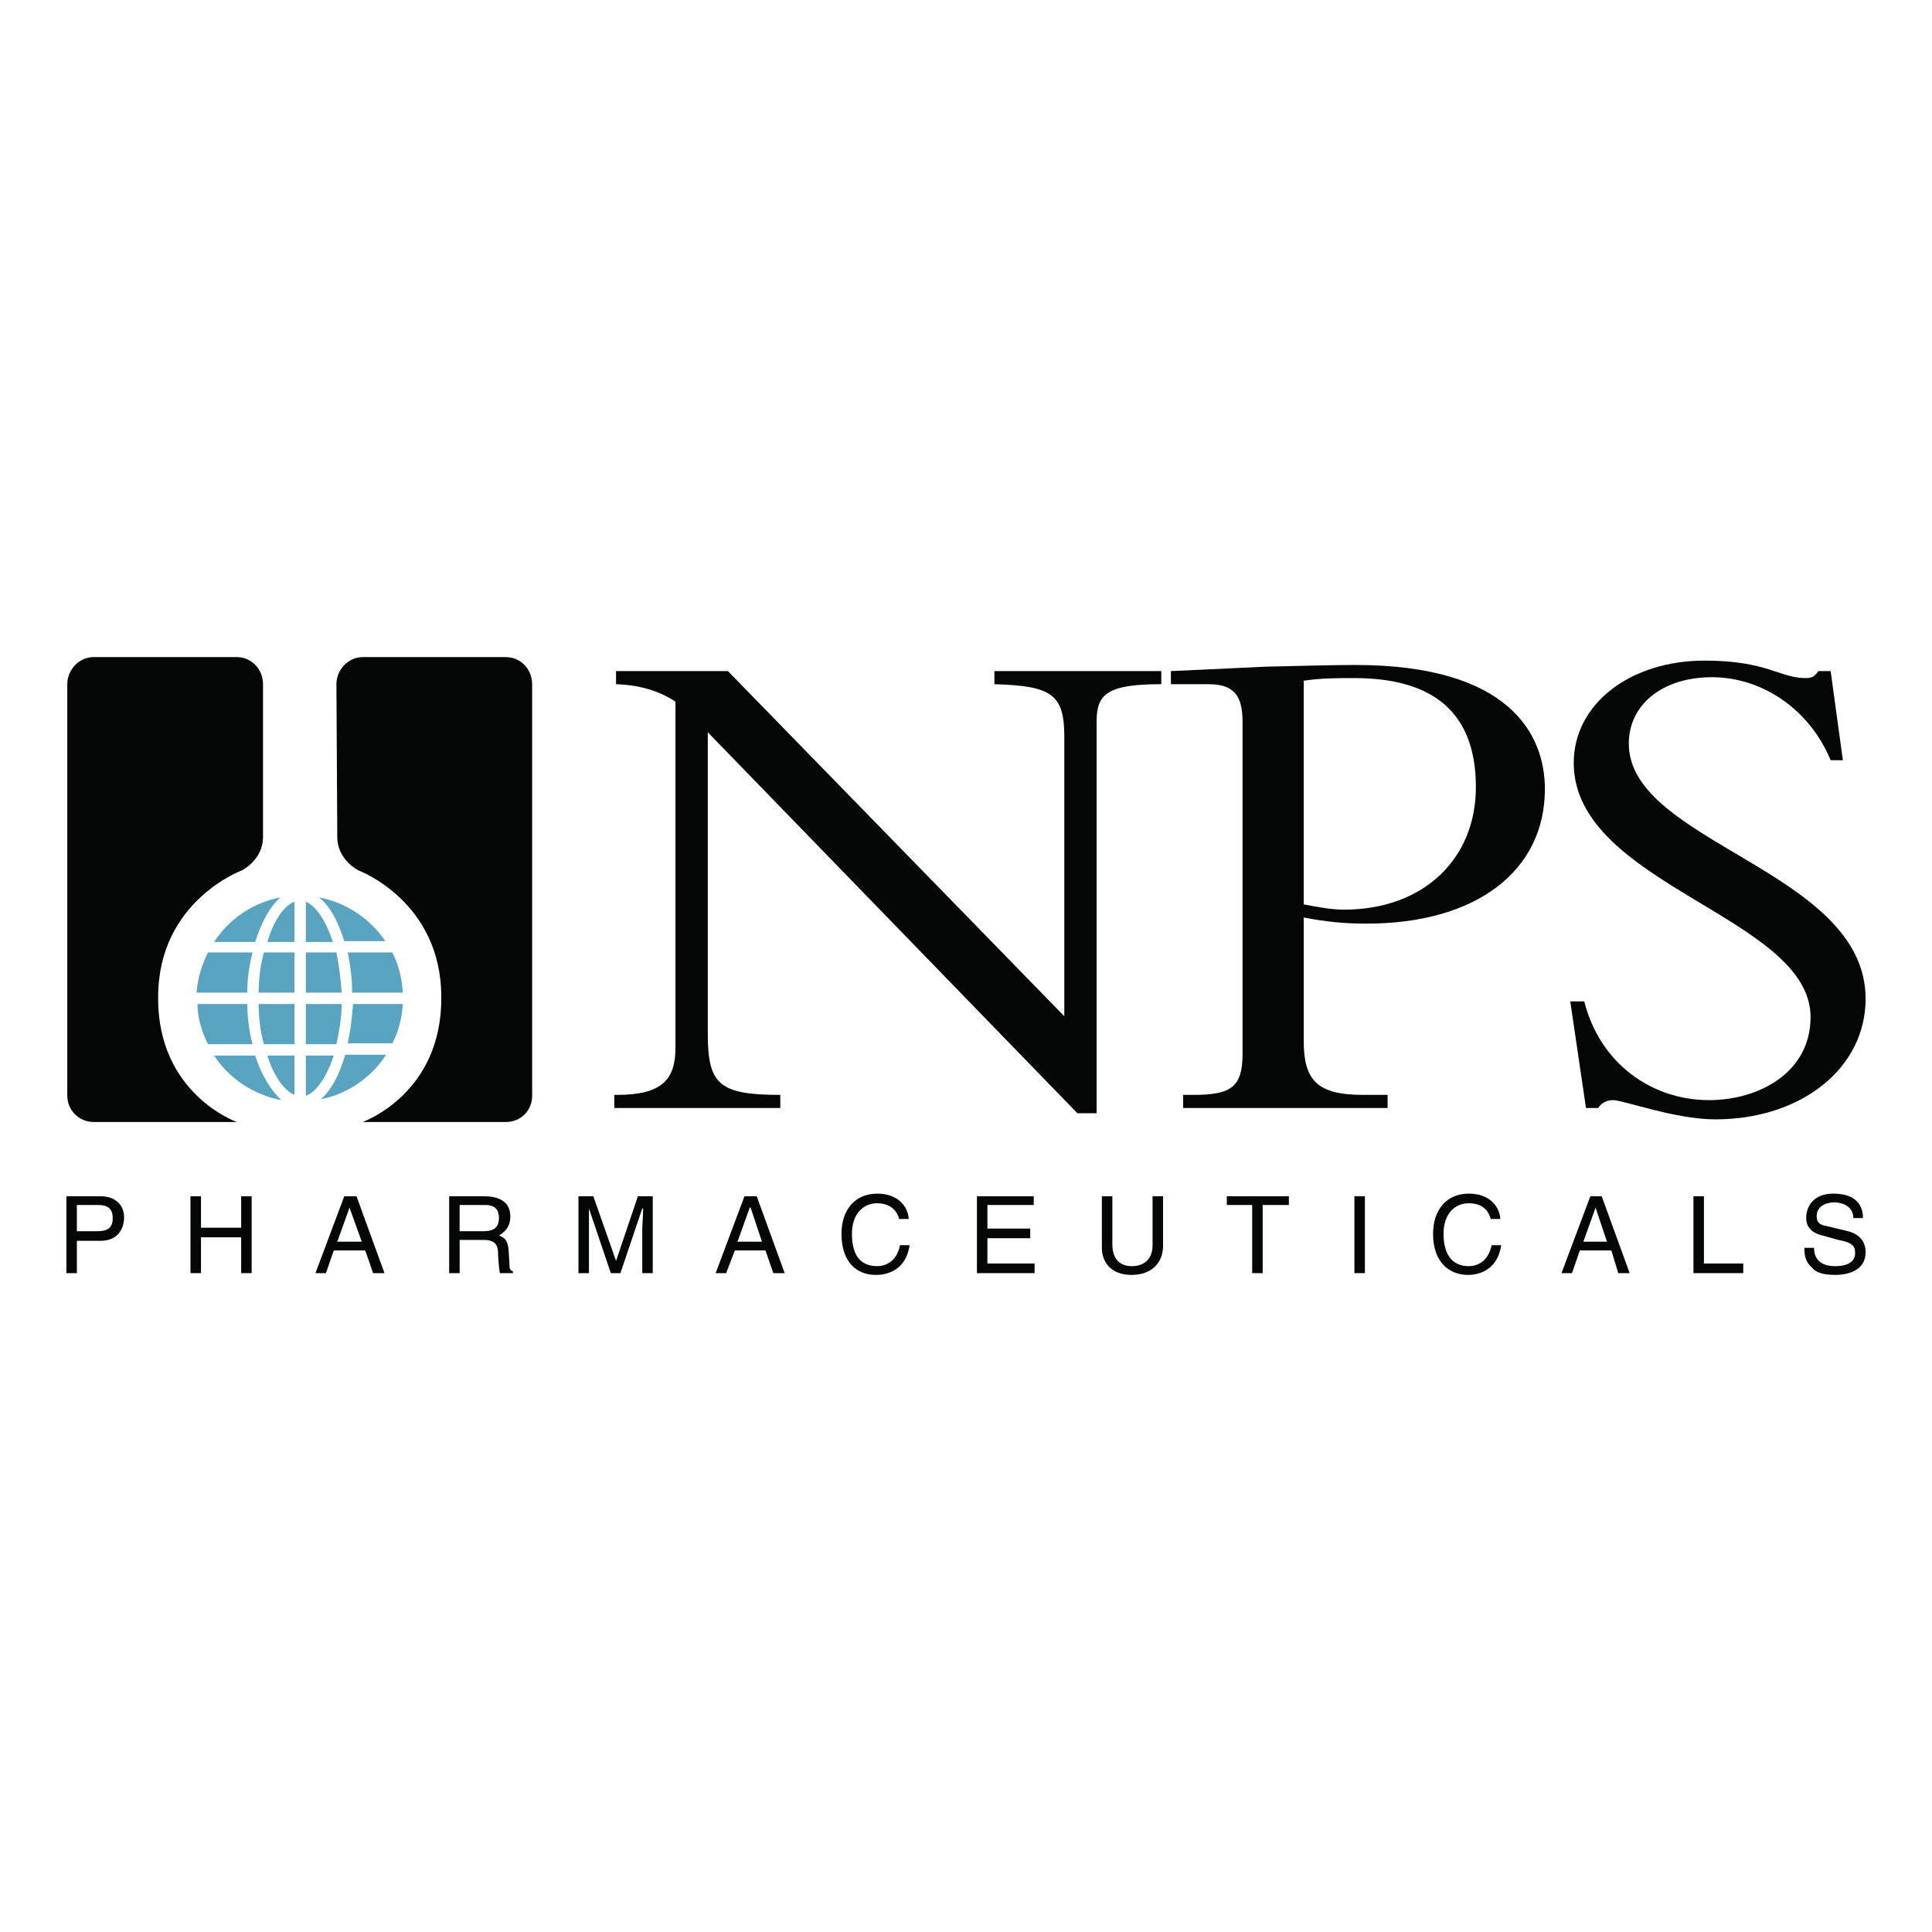
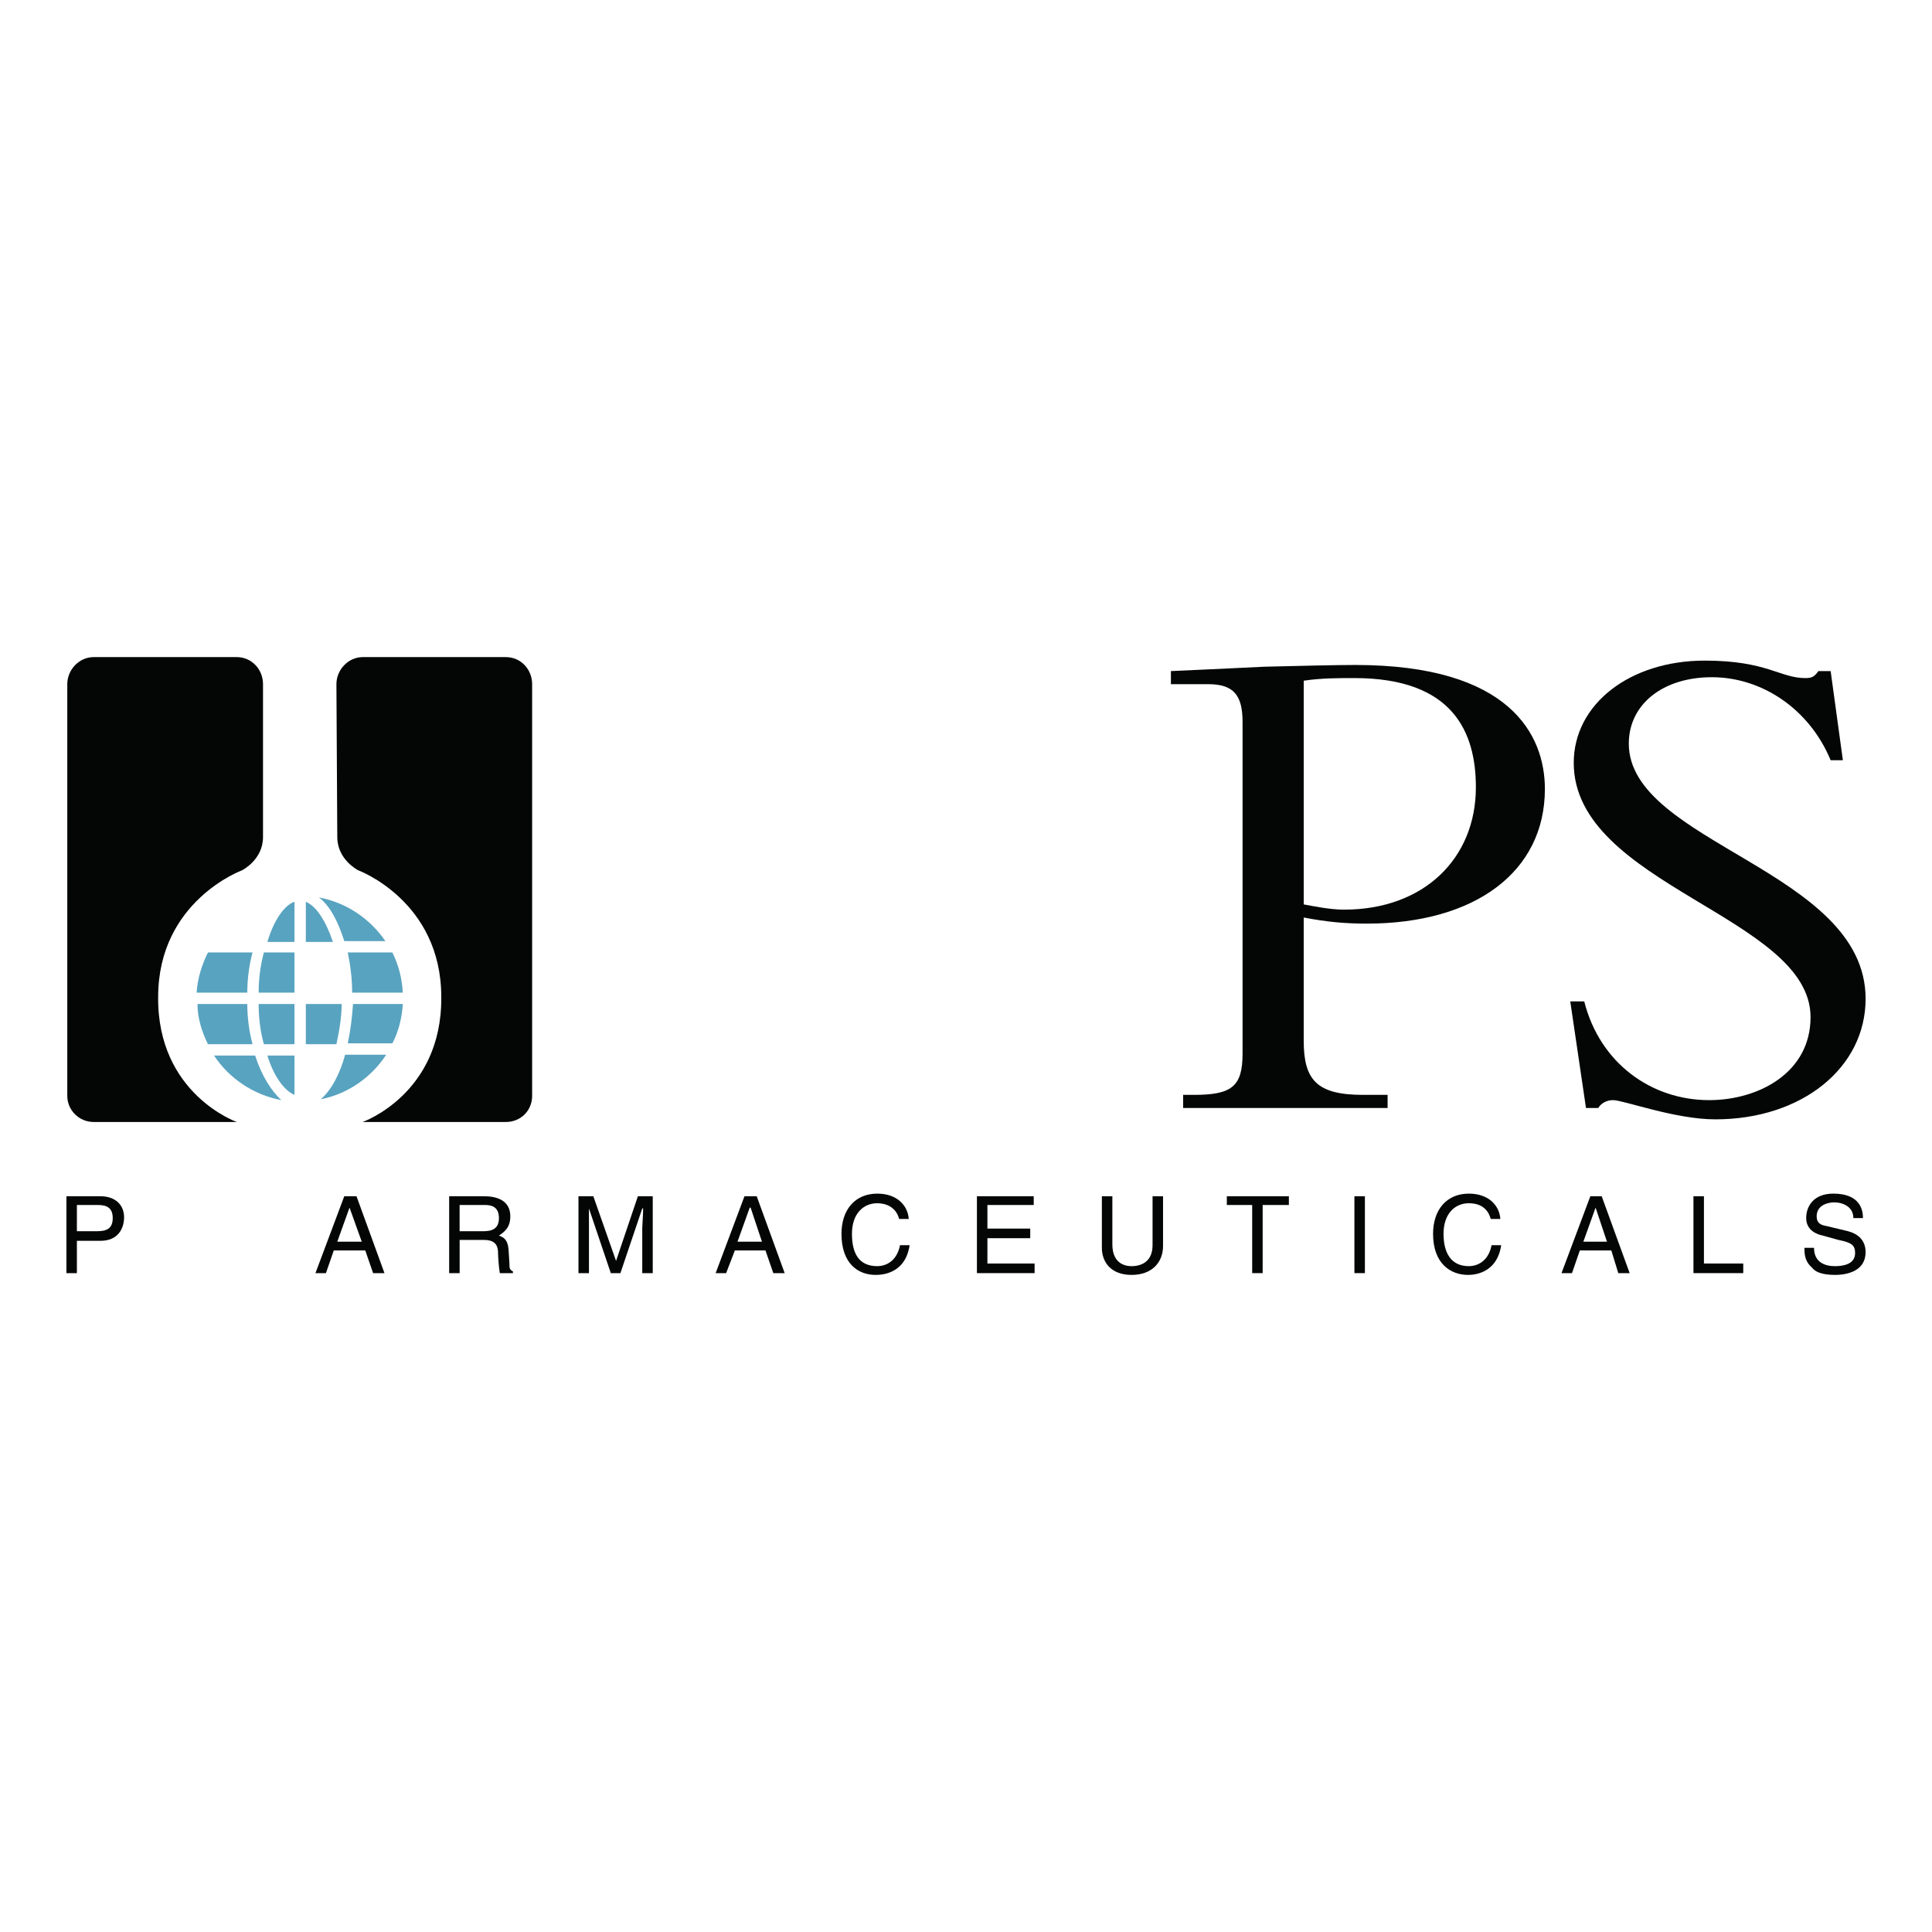
<svg xmlns="http://www.w3.org/2000/svg" version="1.0" id="Layer_1" x="0px" y="0px" width="192.756px" height="192.756px" viewBox="0 0 192.756 192.756" enable-background="new 0 0 192.756 192.756" xml:space="preserve">
  <g>
    <polygon fill-rule="evenodd" clip-rule="evenodd" fill="#FFFFFF" points="0,0 192.756,0 192.756,192.756 0,192.756 0,0  " />
-     <path fill-rule="evenodd" clip-rule="evenodd" fill="#58A3C0" d="M25.457,93.98c0.61-1.918,1.482-3.574,2.528-4.446   c-2.79,0.523-5.144,2.179-6.626,4.446H25.457L25.457,93.98z" />
    <path fill-rule="evenodd" clip-rule="evenodd" fill="#58A3C0" d="M24.672,99.037c0-1.309,0.174-2.703,0.523-4.011h-4.446l0,0   c-0.61,1.221-1.046,2.616-1.133,4.011H24.672L24.672,99.037z" />
    <path fill-rule="evenodd" clip-rule="evenodd" fill="#58A3C0" d="M25.457,105.314h-4.098c1.482,2.266,3.923,3.922,6.713,4.445   C27.026,108.801,26.067,107.232,25.457,105.314L25.457,105.314z" />
    <path fill-rule="evenodd" clip-rule="evenodd" fill="#58A3C0" d="M25.195,104.18c-0.349-1.307-0.523-2.701-0.523-4.01h-4.969   c0,1.395,0.436,2.791,1.046,4.01H25.195L25.195,104.18z" />
    <path fill-rule="evenodd" clip-rule="evenodd" fill="#58A3C0" d="M34.349,93.893h4.098c-1.482-2.179-3.836-3.835-6.626-4.358   C32.954,90.406,33.739,91.976,34.349,93.893L34.349,93.893z" />
    <path fill-rule="evenodd" clip-rule="evenodd" fill="#58A3C0" d="M40.19,99.037c-0.087-1.482-0.436-2.79-1.046-4.011l0,0h-4.446   c0.262,1.308,0.436,2.616,0.436,4.011H40.19L40.19,99.037z" />
    <path fill-rule="evenodd" clip-rule="evenodd" fill="#58A3C0" d="M39.144,104.094c0.61-1.133,0.959-2.529,1.046-3.924h-4.969   c-0.087,1.309-0.261,2.703-0.523,3.924H39.144L39.144,104.094z" />
    <path fill-rule="evenodd" clip-rule="evenodd" fill="#58A3C0" d="M34.436,105.227c-0.523,1.918-1.395,3.574-2.441,4.447   c2.703-0.523,5.057-2.18,6.539-4.447H34.436L34.436,105.227z" />
    <path fill-rule="evenodd" clip-rule="evenodd" fill="#58A3C0" d="M30.513,93.98h2.703c-0.698-2.092-1.656-3.574-2.703-4.01V93.98   L30.513,93.98z" />
    <path fill-rule="evenodd" clip-rule="evenodd" fill="#58A3C0" d="M29.38,89.97c-1.046,0.349-2.092,1.918-2.703,4.01h2.703V89.97   L29.38,89.97z" />
-     <path fill-rule="evenodd" clip-rule="evenodd" fill="#58A3C0" d="M30.513,99.037h3.574c-0.087-1.395-0.262-2.703-0.523-4.011   h-3.051V99.037L30.513,99.037z" />
    <path fill-rule="evenodd" clip-rule="evenodd" fill="#58A3C0" d="M29.38,95.026h-3.051c-0.349,1.308-0.523,2.616-0.523,4.011h3.575   V95.026L29.38,95.026z" />
    <path fill-rule="evenodd" clip-rule="evenodd" fill="#58A3C0" d="M30.513,100.17v4.01h3.051c0.261-1.219,0.523-2.615,0.523-4.01   H30.513L30.513,100.17z" />
    <path fill-rule="evenodd" clip-rule="evenodd" fill="#58A3C0" d="M29.38,100.17h-3.575c0,1.395,0.175,2.791,0.523,4.01h3.051   V100.17L29.38,100.17z" />
    <path fill-rule="evenodd" clip-rule="evenodd" fill="#58A3C0" d="M29.38,105.314h-2.703c0.61,2.004,1.656,3.486,2.703,3.922   V105.314L29.38,105.314z" />
-     <path fill-rule="evenodd" clip-rule="evenodd" fill="#58A3C0" d="M30.513,105.314v4.01c1.046-0.348,2.092-1.918,2.79-4.01H30.513   L30.513,105.314z" />
    <path fill-rule="evenodd" clip-rule="evenodd" fill="#040606" d="M36.005,65.56h14.472c1.482,0,2.615,1.221,2.615,2.703v41.062   c0,1.482-1.133,2.615-2.615,2.615H36.18c0,0,7.934-2.789,7.846-12.467c0-9.589-8.282-12.641-8.282-12.641s-2.093-1.046-2.093-3.312   l-0.087-15.257c0-1.482,1.221-2.703,2.615-2.703H36.005L36.005,65.56z" />
    <path fill-rule="evenodd" clip-rule="evenodd" fill="#040606" d="M23.887,65.56H9.328c-1.395,0-2.615,1.221-2.615,2.703v41.062   c0,1.482,1.22,2.615,2.615,2.615h14.297c0,0-7.933-2.789-7.846-12.467c0-9.589,8.369-12.641,8.369-12.641s2.093-1.046,2.093-3.312   V68.262c0-1.482-1.134-2.703-2.616-2.703H23.887L23.887,65.56z" />
    <path fill-rule="evenodd" clip-rule="evenodd" fill="#040606" d="M7.672,120.223h2.092c0.872,0,1.482,0.262,1.482,1.307   c0,1.047-0.61,1.309-1.569,1.309H7.672V120.223L7.672,120.223z M7.672,123.797h2.354c1.744,0,2.354-1.221,2.354-2.355   c0-1.219-0.872-2.092-2.354-2.092h-3.4v7.672h1.046V123.797L7.672,123.797z" />
-     <polygon fill-rule="evenodd" clip-rule="evenodd" fill="#040606" points="24.062,119.35 25.107,119.35 25.107,127.021    24.062,127.021 24.062,123.447 20.052,123.447 20.052,127.021 19.005,127.021 19.005,119.35 20.052,119.35 20.052,122.488    24.062,122.488 24.062,119.35  " />
    <path fill-rule="evenodd" clip-rule="evenodd" fill="#040606" d="M33.651,123.883l1.221-3.398l0,0l1.221,3.398H33.651   L33.651,123.883z M36.441,124.756l0.785,2.266h1.133l-2.79-7.672h-1.221l-2.876,7.672h1.046l0.785-2.266H36.441L36.441,124.756z" />
    <path fill-rule="evenodd" clip-rule="evenodd" fill="#040606" d="M45.857,120.223h2.528c0.523,0,1.394,0.086,1.394,1.307   c0,1.133-0.784,1.309-1.569,1.309h-2.354V120.223L45.857,120.223z M45.857,123.709h2.441c1.308,0,1.395,0.785,1.395,1.395   c0,0.262,0.087,1.482,0.175,1.918h1.308v-0.174c-0.349-0.174-0.349-0.348-0.349-0.785l-0.087-1.395   c-0.087-1.045-0.523-1.221-0.959-1.395c0.524-0.35,1.134-0.785,1.134-1.918c0-1.568-1.307-2.006-2.615-2.006h-3.487v7.672h1.046   V123.709L45.857,123.709z" />
    <path fill-rule="evenodd" clip-rule="evenodd" fill="#040606" d="M64.078,127.021v-4.533c0-0.262,0.087-1.221,0.087-1.918h-0.087   l-2.179,6.451h-0.959l-2.18-6.451l0,0c0,0.697,0,1.656,0,1.918v4.533h-1.046v-7.672h1.482l2.267,6.451l0,0l2.179-6.451h1.482v7.672   H64.078L64.078,127.021z" />
    <path fill-rule="evenodd" clip-rule="evenodd" fill="#040606" d="M73.581,123.883l1.22-3.398h0.087l1.133,3.398H73.581   L73.581,123.883z M76.37,124.756l0.784,2.266h1.134l-2.79-7.672h-1.221l-2.877,7.672h1.046l0.872-2.266H76.37L76.37,124.756z" />
    <path fill-rule="evenodd" clip-rule="evenodd" fill="#040606" d="M89.708,121.617c-0.349-1.309-1.482-1.57-2.179-1.57   c-1.395,0-2.529,1.047-2.529,3.053c0,1.83,0.611,3.225,2.529,3.225c0.697,0,1.918-0.348,2.267-2.092h0.958   c-0.436,2.877-2.79,2.965-3.4,2.965c-1.744,0-3.4-1.135-3.4-4.098c0-2.355,1.308-4.012,3.575-4.012   c2.005,0,3.051,1.221,3.138,2.529H89.708L89.708,121.617z" />
    <polygon fill-rule="evenodd" clip-rule="evenodd" fill="#040606" points="103.222,127.021 97.468,127.021 97.468,119.35    103.135,119.35 103.135,120.223 98.514,120.223 98.514,122.576 102.786,122.576 102.786,123.535 98.514,123.535 98.514,126.062    103.222,126.062 103.222,127.021  " />
    <path fill-rule="evenodd" clip-rule="evenodd" fill="#040606" d="M116.037,119.35v4.971c0,1.568-1.046,2.877-3.139,2.877   c-2.092,0-2.964-1.309-2.964-2.703v-5.145h1.046v4.795c0,1.744,1.047,2.18,1.918,2.18c0.959,0,2.093-0.436,2.093-2.092v-4.883   H116.037L116.037,119.35z" />
    <polygon fill-rule="evenodd" clip-rule="evenodd" fill="#040606" points="122.401,119.35 128.591,119.35 128.591,120.223    125.976,120.223 125.976,127.021 124.93,127.021 124.93,120.223 122.401,120.223 122.401,119.35  " />
    <polygon fill-rule="evenodd" clip-rule="evenodd" fill="#040606" points="135.13,119.35 136.176,119.35 136.176,127.021    135.13,127.021 135.13,119.35  " />
    <path fill-rule="evenodd" clip-rule="evenodd" fill="#040606" d="M148.73,121.617c-0.35-1.309-1.396-1.57-2.18-1.57   c-1.396,0-2.528,1.047-2.528,3.053c0,1.83,0.697,3.225,2.528,3.225c0.697,0,1.918-0.348,2.267-2.092h0.959   c-0.437,2.877-2.79,2.965-3.313,2.965c-1.743,0-3.486-1.135-3.486-4.098c0-2.355,1.308-4.012,3.574-4.012   c2.005,0,3.051,1.221,3.139,2.529H148.73L148.73,121.617z" />
    <path fill-rule="evenodd" clip-rule="evenodd" fill="#040606" d="M157.971,123.883l1.221-3.398l0,0l1.134,3.398H157.971   L157.971,123.883z M160.761,124.756l0.697,2.266h1.134l-2.79-7.672h-1.133l-2.877,7.672h1.046l0.784-2.266H160.761L160.761,124.756   z" />
    <polygon fill-rule="evenodd" clip-rule="evenodd" fill="#040606" points="170.002,126.062 173.925,126.062 173.925,127.021    168.956,127.021 168.956,119.35 170.002,119.35 170.002,126.062  " />
    <path fill-rule="evenodd" clip-rule="evenodd" fill="#040606" d="M184.91,121.529c0-1.133-1.047-1.568-1.918-1.568   c-0.61,0-1.744,0.262-1.744,1.395c0,0.697,0.437,0.871,0.959,0.959l2.18,0.523c0.959,0.262,1.744,0.871,1.744,2.092   c0,1.83-1.744,2.268-3.052,2.268c-1.395,0-2.005-0.35-2.267-0.697c-0.697-0.611-0.785-1.221-0.785-2.006h0.959   c0,1.482,1.134,1.83,2.093,1.83c0.784,0,2.005-0.174,2.005-1.307c0-0.785-0.349-1.047-1.656-1.309l-1.569-0.436   c-0.436-0.088-1.656-0.436-1.656-1.744c0-1.221,0.784-2.441,2.702-2.441c2.703,0,2.965,1.656,2.965,2.441H184.91L184.91,121.529z" />
-     <path fill-rule="evenodd" clip-rule="evenodd" fill="#040606" d="M107.493,111.068L70.616,73.057v30.078   c0,5.057,1.133,6.102,7.236,6.102v1.309H61.288v-1.309h0.262c4.446,0,5.841-1.48,5.841-4.707V70.006   c-1.569-1.046-3.487-1.657-5.928-1.744v-1.308h11.159l33.564,34.437V73.493c0-4.272-1.308-5.057-6.974-5.231v-1.308h16.651v1.308   c-5.318,0-6.452,0.959-6.452,3.662v39.145H107.493L107.493,111.068z" />
    <path fill-rule="evenodd" clip-rule="evenodd" fill="#040606" d="M130.073,67.914c1.744-0.262,3.399-0.262,5.057-0.262   c9.852,0,12.118,5.406,12.118,10.898c0,7.062-5.144,12.206-13.164,12.206c-1.395,0-3.052-0.349-4.011-0.523V67.914L130.073,67.914   L130.073,67.914z M130.073,91.54c2.267,0.436,4.098,0.61,6.277,0.61c10.897,0,17.784-5.231,17.784-13.426   c0-5.405-3.486-12.38-18.918-12.38c-1.918,0-5.492,0.087-9.066,0.174c-3.662,0.174-7.236,0.349-9.328,0.436v1.308h3.748   c2.528,0,3.4,1.133,3.4,3.749v33.127c0,3.314-1.134,4.098-4.882,4.098h-1.047v1.309h20.4v-1.309h-2.44   c-4.621,0-5.929-1.48-5.929-5.404V91.54L130.073,91.54z" />
    <path fill-rule="evenodd" clip-rule="evenodd" fill="#040606" d="M158.059,99.908c1.569,6.191,6.713,9.852,12.467,9.852   c4.882,0,10.113-2.701,10.113-8.281c0-10.026-23.627-13.165-23.627-25.37c0-5.841,5.58-10.2,13.077-10.2   c6.19,0,7.498,1.743,10.026,1.743c0.61,0,0.871-0.086,1.308-0.697h1.221l1.22,8.893h-1.22c-2.093-5.056-6.801-8.282-11.856-8.282   c-4.883,0-8.282,2.703-8.282,6.625c0,9.938,23.626,12.641,23.626,25.456c0,6.889-6.364,12.031-14.995,12.031   c-4.011,0-9.154-1.918-10.2-1.918c-0.698,0-1.221,0.35-1.482,0.785h-1.221l-1.569-10.637H158.059L158.059,99.908z" />
  </g>
</svg>